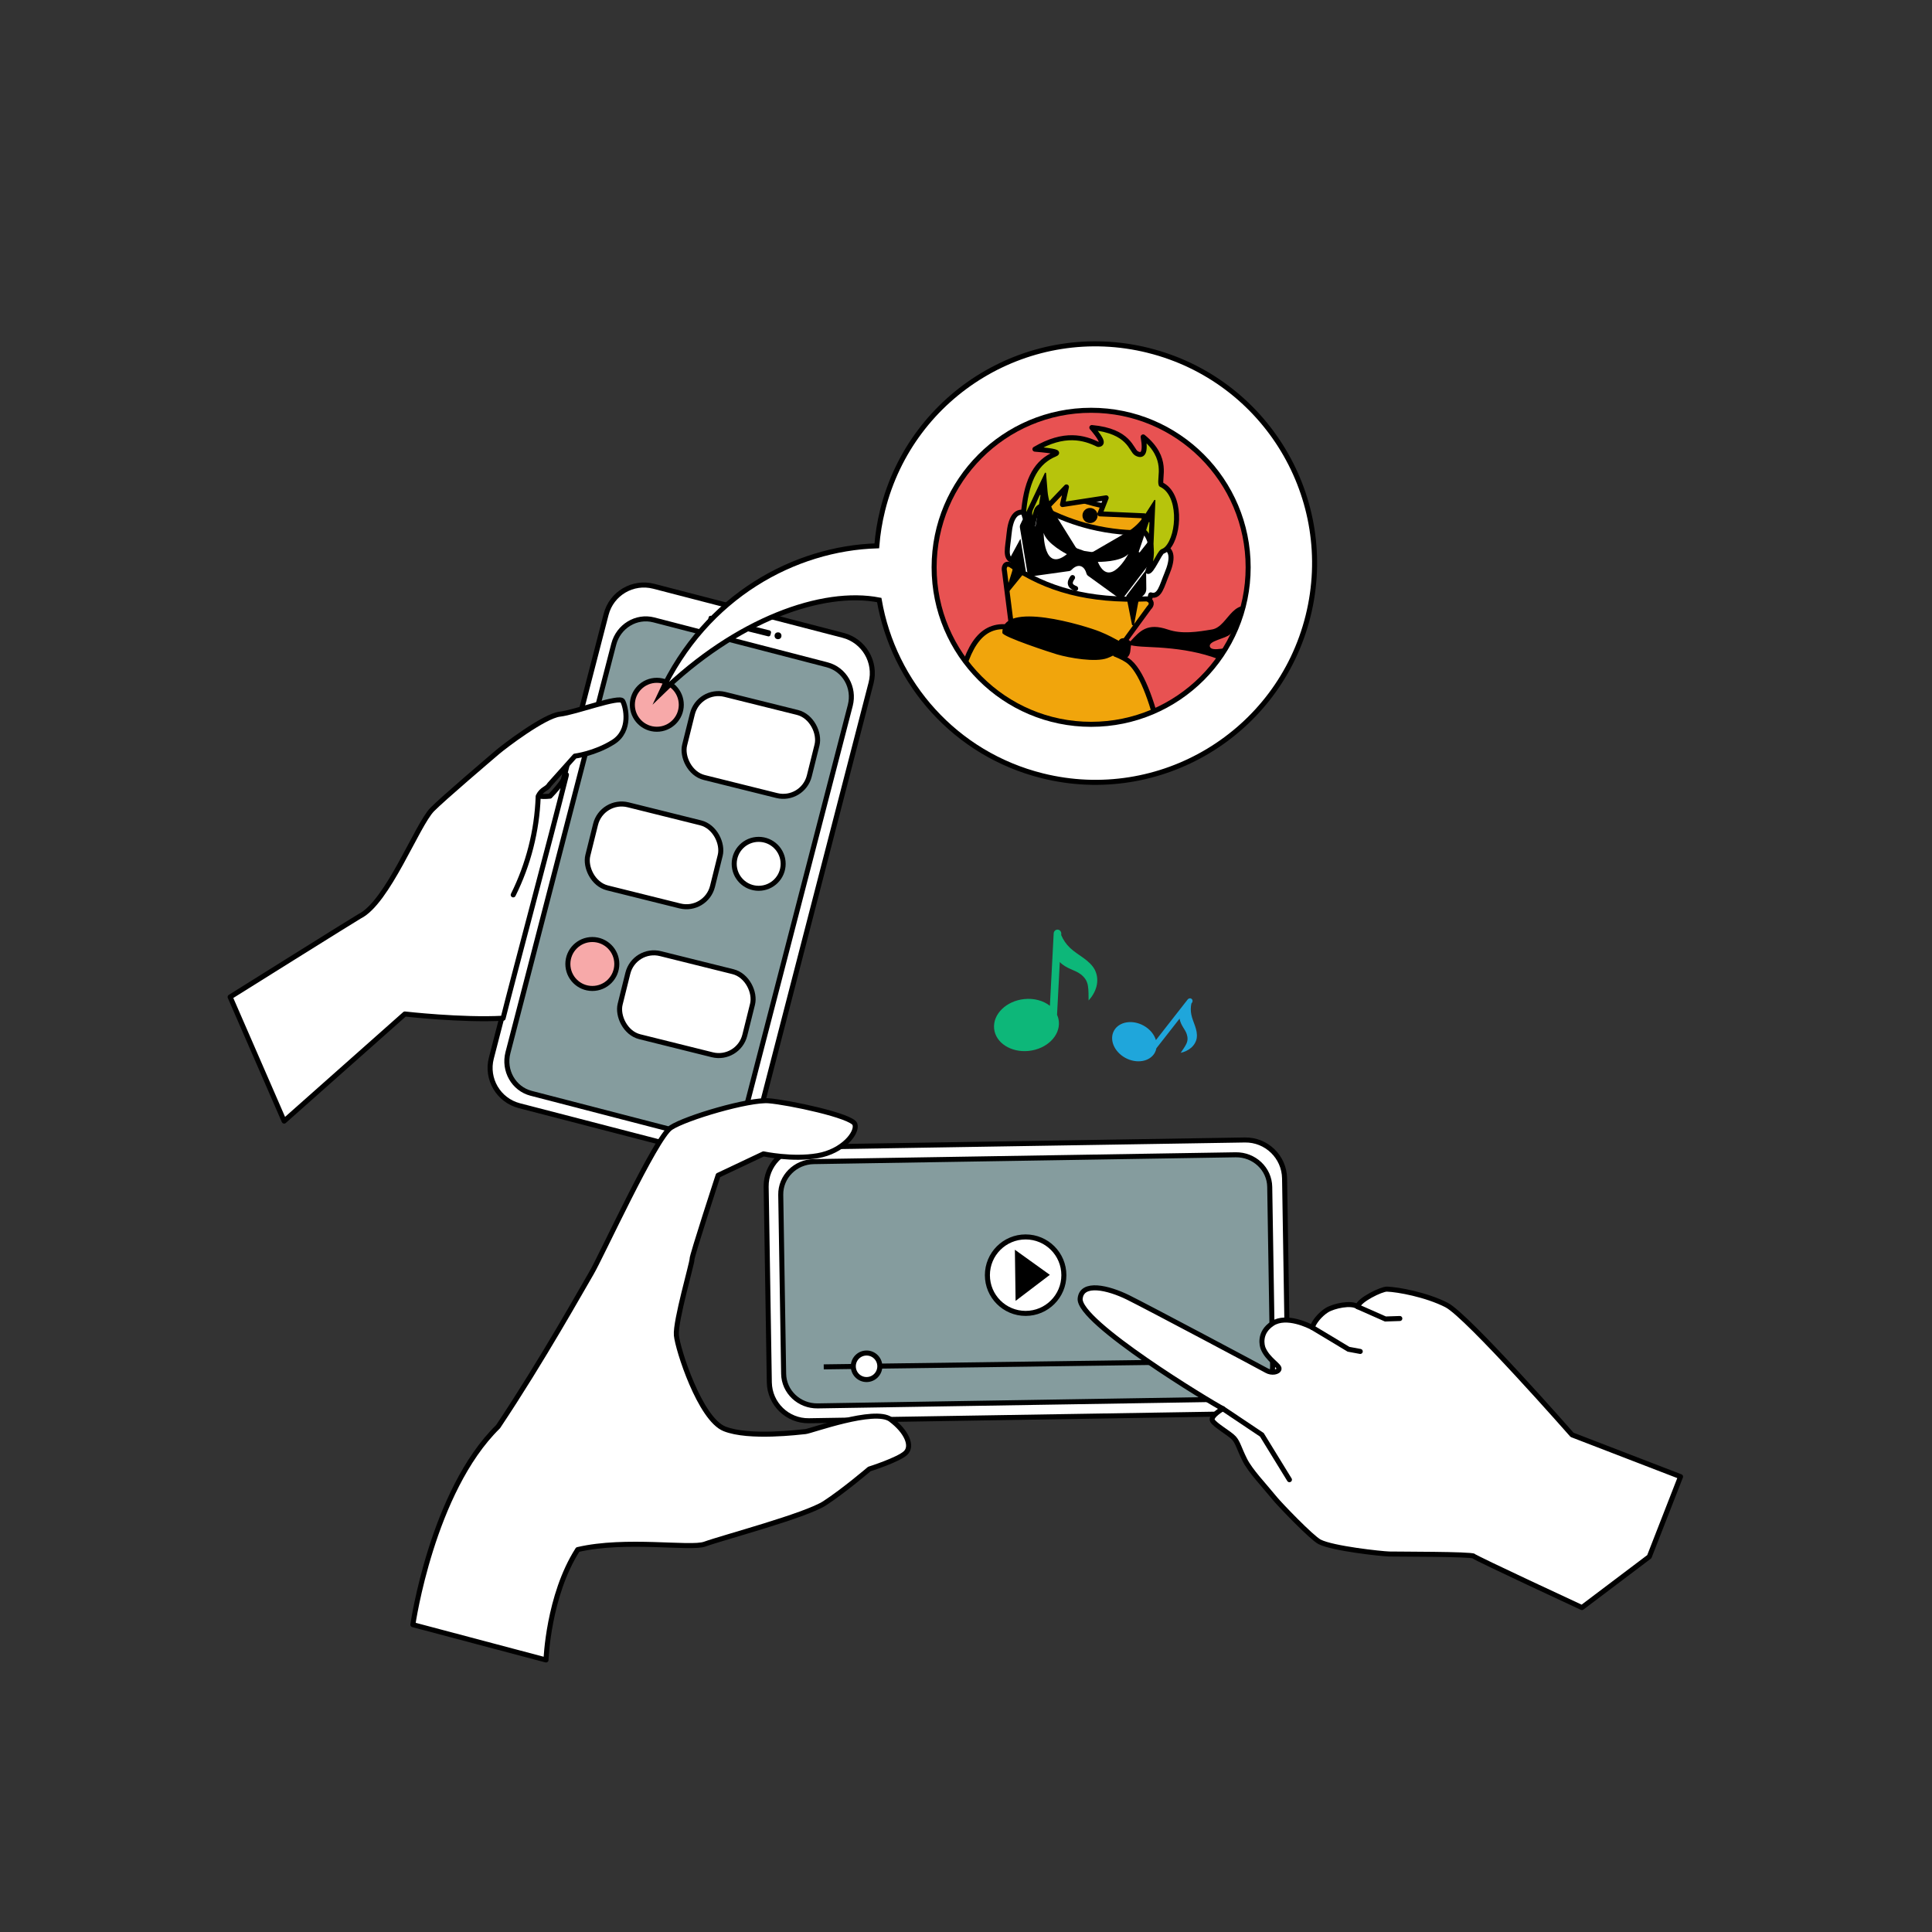
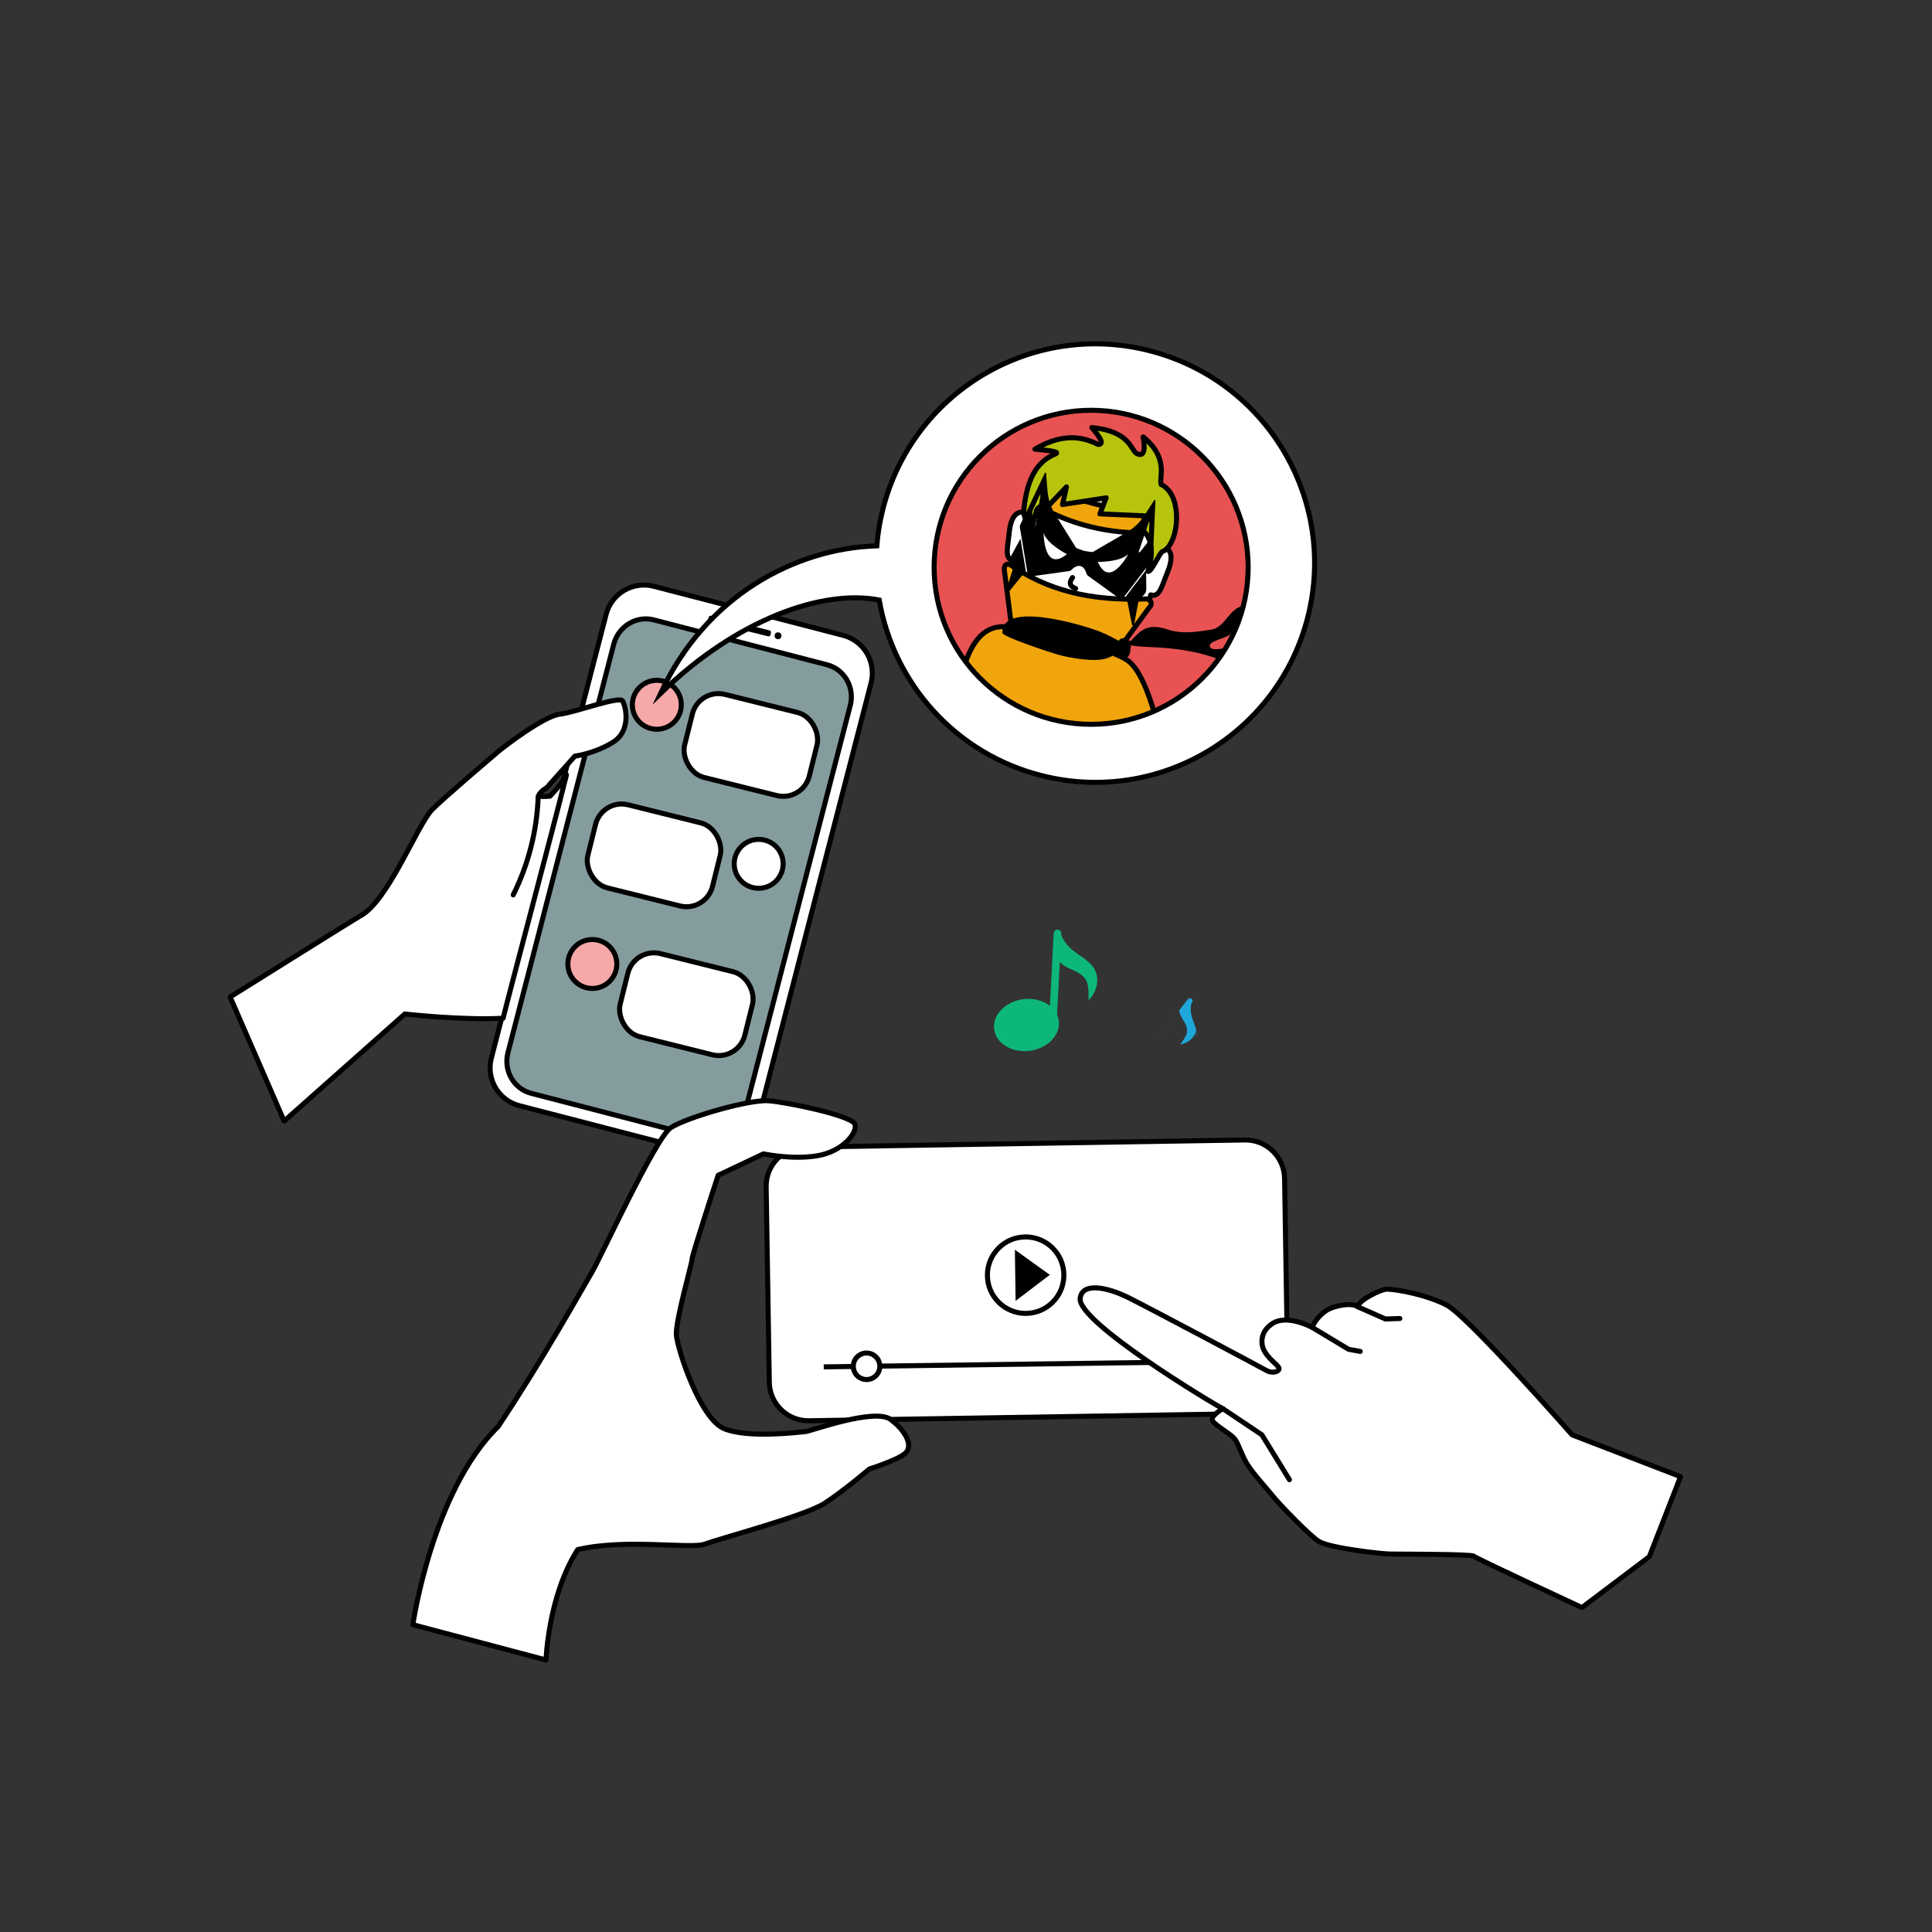
<svg xmlns="http://www.w3.org/2000/svg" id="_好きな作品" data-name="好きな作品" viewBox="0 0 960 960">
  <rect x="0" y="0" width="960" height="960" fill="#333333" stroke="none" />
  <defs>
    <style>
      .cls-1, .cls-2, .cls-3, .cls-4, .cls-5, .cls-6, .cls-7, .cls-8, .cls-9, .cls-10, .cls-11 {
        stroke: #000;
        stroke-width: 2.5px;
      }

      .cls-1, .cls-2, .cls-5, .cls-6, .cls-8, .cls-9 {
        stroke-linejoin: round;
      }

      .cls-1, .cls-2, .cls-5, .cls-6, .cls-8, .cls-10 {
        stroke-linecap: round;
      }

      .cls-1, .cls-10, .cls-11 {
        fill: none;
      }

      .cls-2 {
        fill: #859c9e;
      }

      .cls-3, .cls-12 {
        fill: #e85252;
      }

      .cls-3, .cls-4, .cls-7, .cls-10, .cls-11 {
        stroke-miterlimit: 10;
      }

      .cls-4, .cls-6, .cls-9 {
        fill: #fff;
      }

      .cls-5 {
        fill: #f1a50c;
      }

      .cls-7 {
        fill: #f7a9a9;
      }

      .cls-8 {
        fill: #b7c40c;
      }

      .cls-13 {
        fill: #1fa6db;
      }

      .cls-14 {
        fill: #0db779;
      }

      .cls-15 {
        clip-path: url(#clippath);
      }
    </style>
    <clipPath id="clippath">
      <circle class="cls-3" cx="542.18" cy="281.89" r="78.02" />
    </clipPath>
  </defs>
  <g>
    <g>
      <path class="cls-6" d="M432.83,339.35c2.69-10.38-3.54-20.97-13.92-23.66l-94.06-24.37c-10.38-2.69-20.97,3.54-23.66,13.92l-57.04,220.52c-2.69,10.38,3.54,20.97,13.92,23.66l94.06,24.37c10.38,2.69,20.97-3.54,23.66-13.92l57.04-220.52Z" />
      <path class="cls-2" d="M422.49,350.55c2.31-8.92-2.84-17.97-11.52-20.22l-86.11-22.31c-8.67-2.25-17.57,3.16-19.89,12.08l-52.57,202.94c-2.31,8.92,2.84,17.97,11.52,20.22l86.11,22.31c8.67,2.25,17.57-3.16,19.89-12.08l52.57-202.94Z" />
    </g>
    <path class="cls-6" d="M141.19,557.06l-26.84-61.66s63.01-39.44,64.37-40.12c14-6.98,28.46-45.23,36.03-53.02,5.07-5.21,29.2-25.73,32.47-28.53,3.27-2.79,23.11-17.97,30.97-18.87,7.85-.9,29.66-9.23,31.2-6.53,1.54,2.7,4.44,14.69-4.74,20.44-9.19,5.75-18.97,6.93-18.97,6.93l-12.61,14.1c-1.32,2.34-3.78,2.15-5.56,5.67,1.36.39,3.47.37,5.79.14,5.66-5.87,8.2-10.34,8.18-10.63-7.7,30.97-26.71,101.77-31.49,120.98-20.53,1.13-48.83-2.11-48.83-2.11l-59.96,53.19Z" />
    <rect x="351.53" y="309.57" width="31.92" height="3.04" rx=".95" ry=".95" transform="translate(85.97 -79.51) rotate(13.97)" />
    <circle cx="386.59" cy="315.91" r="1.71" />
    <path class="cls-10" d="M267.41,396.04c-.61,16.84-4.87,33.54-12.39,48.62" />
    <circle class="cls-7" cx="326.37" cy="350.2" r="12.16" />
    <circle class="cls-4" cx="376.98" cy="429.23" r="12.16" />
    <rect class="cls-4" x="341.17" y="348.9" width="63.83" height="42.55" rx="13.34" ry="13.34" transform="translate(100.4 -79.12) rotate(13.97)" />
    <circle class="cls-7" cx="294.33" cy="479" r="12.16" />
    <rect class="cls-4" x="309.13" y="477.7" width="63.83" height="42.55" rx="13.34" ry="13.34" transform="translate(130.54 -67.57) rotate(13.97)" />
    <rect class="cls-4" x="293.07" y="403.75" width="63.83" height="42.55" rx="13.34" ry="13.34" transform="translate(112.22 -65.88) rotate(13.97)" />
    <path class="cls-4" d="M570.56,174.1c-58.38-14.52-117.47,21.03-131.99,79.4-1.47,5.92-2.42,11.84-2.89,17.73-40.46,1.25-84.91,24.64-107.46,73.33,37.77-36.78,80.54-51.91,108.67-46.41,7.08,41.31,37.81,76.58,81.09,87.35,58.38,14.52,117.47-21.03,131.99-79.4,14.52-58.38-21.03-117.47-79.4-131.99Z" />
    <g>
      <circle class="cls-12" cx="542.18" cy="281.89" r="78.02" />
      <g class="cls-15">
        <g>
          <path class="cls-9" d="M541.23,336.88c-9.3,3.15-23.29-.33-30.03-7.47,7.77-4.18,10.9-16.61,9.62-25.91l24.05,5.98c-4.49,7.86-6.74,19.21-3.64,27.4Z" />
          <path class="cls-9" d="M577.97,271.79c5.86-23.54-6.44-41.21-24.7-45.75h0c-18.05-4.49-38.18,5.11-44.03,28.65-4.89-1.22-7.17,3.32-7.86,10.72-.63,6.76-2.35,12.09,1.92,13.15.35.09.71.08,1.08,0l-.55,2.21c-.67,28.73,15.52,37.62,25.87,40.02h0c9.12,2.66,29.14.44,41.61-23.23l.49-1.98c.08.03.15.07.23.09,4.27,1.06,5.24-4.45,7.86-10.72,2.86-6.86,2.97-11.94-1.92-13.15Z" />
          <path class="cls-1" d="M534.48,292.41c-1.01-.41-2.11-.92-2.51-1.92-.47-1.17.23-2.47.97-3.5" />
          <g>
            <path class="cls-5" d="M565.02,402.21s0,0,0,0c0,.05,0,.04,0,0Z" />
            <path class="cls-5" d="M561.48,329.12c-1.67-1.5-4.27-2.85-7.34-4.05l16.85-23.11c1.51-1.37,1.6-3.52-1.1-4.37-29.19,1.21-49.83-4.75-67.68-16.84-2.8-1.42-3.58,1.25-3.08,3.13l3.55,27.9c-13.99-2.56-21.85,7.26-26.63,31.22-4.46,22.39-7.44,37.26-7.29,38.2.17,1.04,63.24,15.34,84.64,18.69,4.68.73,7.2-29.3,7.4-29.75.51-1.13,4.09,30.95,4.21,32.08,0-.3,19.18,5.14,19.13,4.76-1.68-12.54-9.49-66.08-22.66-77.85Z" />
          </g>
          <path d="M611.24,315.17c4.38-4.66,8.82-9.78,19.76-4.86.41.18-3.4-5.35-3.75-5.62-14.81-11.16-16.3,6.63-25.01,8.09-7.27,1.22-14.91,2.42-21.89.04-10.42-3.55-13.95.8-18.66,5.87-.2-.24-.46-.42-.73-.59-1.18-.72-2.64-1.32-3.9-.76-.5.22-.89.6-1.18,1.06-2.25-1.18-4.79-2.7-9.41-4.57-6.96-2.81-48.78-15.77-48.39.64.05,1.97,24.4,9.9,27.21,10.71,6.05,1.74,18.96,4.05,24.94,1.84,2.11-.78,3.89-1.76,5.45-2.85.36,1.17.95,2.2,1.78,2.63,2.4,1.26,3.94-1.11,4.17-3.17.12-1,.23-1.99.35-2.99,1.87.38,4.2.64,7.42.77,17.01.69,35.05,2.62,52.39,14.72.44.31-.99-9.17-1.19-9.67-1.08-2.86-4.55-4.37-6.39-4.78-3.16-.7-12.26,2.69-13.05-.45-.72-2.85,8.07-3.93,10.09-6.07Z" />
          <path class="cls-5" d="M568.26,264.72c-6.84.12-16.07-.4-26.62-3.03-6.64-1.65-15.43-4.54-24.94-9.8.91-3.65,1.81-7.29,2.72-10.94,6.08,3.21,14.23,6.78,24.22,9.34,10.71,2.75,20.16,3.47,27.34,3.48-.91,3.65-1.81,7.29-2.72,10.94Z" />
-           <circle cx="541.63" cy="256.16" r="3.76" />
          <path class="cls-8" d="M576.95,240.76c-1.15-3.44,4.08-13.02-8.92-23.66,1.5,8.41-.5,9.8-3.38,8.13-2.63-1.54-3.3-11.06-22.12-12.78,3.59,4.28,6.64,8.29,3.14,8.4-6.92-3.41-16.78-6.29-31.41,2.34,10.36.88,12.1,1.58,10,2.45-9.04,3.74-13.85,12.12-15.49,27.32-.47,4.3,1.89,6.57,4.26,9.88,0-2.33,1.14-6.36,2-9.07.51-1.6,2.12-2.57,3.77-2.26l1.68.31,9.43-9.87-1.97,8.76,21.71-3.34-3.12,7.97,22.05.97-.33,7.62s7.06,5.42,2.11,19.99c1.79.64,5.83-9.41,7.32-9.93.85-.3,1.65-.83,2.38-1.62,6.24-6.81,6.91-27-3.09-31.6Z" />
          <g>
            <g>
              <path d="M507.06,267.69l-.45.82-4.06,7.47c-.56,1.03-.66,2.25-.27,3.35l.64,1.82c.29.83.31,1.75.04,2.61l-2.16,6.92-1.16,3.7c-.19.6.56,1.02.95.53l9.13-11.22-2.66-16Z" />
              <path d="M569.59,292.66l-.09-8.5v-.94s-9.86,12.89-9.86,12.89l2.81,14.19c.12.61.98.59,1.09-.02l.71-3.81,1.33-7.13c.17-.88.61-1.69,1.26-2.28l1.42-1.31c.86-.79,1.34-1.91,1.33-3.09Z" />
            </g>
            <path d="M572.88,277.1l.33-7.48.91-20.9c.01-.33-.41-.47-.59-.19l-4.82,7.52c-2.24,3.48-5.25,6.37-8.79,8.42l-16.42,9.52c-.43.25-.92.34-1.4.27l-3.38-.51-3.22-1.13c-.46-.16-.85-.48-1.11-.9l-10.05-16.11c-2.17-3.47-3.48-7.43-3.82-11.56l-.74-8.9c-.03-.33-.47-.41-.61-.11l-8.99,18.9-3.22,6.76c-.2.42-.27.91-.19,1.37l3.73,22.45c.2,1.18,1.26,1.98,2.42,1.81l17.16-2.4,1.11-.15c.48-.06.93-.3,1.27-.65.8-.84,2.53-2.31,4.39-1.85,1.86.46,2.7,2.57,3.01,3.69.14.48.42.89.82,1.17l.9.65,14.03,10.16c.95.69,2.26.48,2.99-.47l13.82-18.08c.28-.37.45-.83.47-1.3ZM513.96,261.33l-1.01-5.44c-.16-.86-.05-1.75.32-2.55l3.38-7.3c.1-.21.4-.11.36.11l-2.45,15.16c-.06.35-.54.36-.6.02ZM518.58,264.79c1.51,5.47,11.56,10.57,11.56,10.57-11.67,9.44-11.56-10.57-11.56-10.57ZM545.51,279.19s11.26.2,15.16-3.92c0,0-9.28,17.73-15.16,3.92ZM569.82,270.04l-3.44,4.33c-.22.27-.63.04-.52-.3l4.94-14.54c.07-.22.38-.16.37.07l-.44,8.03c-.05.88-.37,1.72-.91,2.4Z" />
          </g>
        </g>
      </g>
      <circle class="cls-11" cx="542.18" cy="281.89" r="78.02" />
    </g>
  </g>
  <g>
    <g>
      <g>
        <path class="cls-6" d="M399.8,569.99c-10.72.17-19.27,9-19.1,19.72l1.57,97.15c.17,10.72,9,19.27,19.72,19.1l218.78-3.54c10.72-.17,19.27-9,19.1-19.72l-1.57-97.15c-.17-10.72-9-19.27-19.72-19.1l-218.78,3.54Z" />
-         <path class="cls-2" d="M404.37,577.2c-9.21.15-16.56,7.53-16.42,16.49l1.44,88.94c.14,8.96,7.73,16.1,16.94,15.95l209.61-3.39c9.21-.15,16.56-7.53,16.42-16.49l-1.44-88.94c-.14-8.96-7.73-16.1-16.94-15.95l-209.61,3.39Z" />
      </g>
      <g>
        <circle class="cls-4" cx="509.63" cy="633.62" r="19" />
        <polygon points="504.64 646.4 504.29 620.99 521.66 633.46 504.64 646.4" />
      </g>
      <line class="cls-11" x1="409.31" y1="679.19" x2="617.51" y2="676.36" />
      <circle class="cls-4" cx="430.59" cy="678.9" r="6.59" />
    </g>
    <path class="cls-6" d="M442.56,705.33c-7.94-5.89-39.65,5.78-42.3,6.01-2.66.24-28.11,3.52-40.28-1.37-12.17-4.89-23.27-39.54-23.89-46.49-.62-6.95,7.92-36.12,7.77-37.76-.14-1.63,12.98-41.72,12.98-41.72l22.53-10.65s14.28,3.06,26.85.92c12.58-2.14,19.99-11.45,18.59-15.65-1.4-4.2-33.09-10.87-42.84-11.65-9.75-.78-41.06,8.38-48.65,13.37-7.59,5-34.78,64.44-39.45,72.26-4.12,6.92-24.04,42.84-46.39,76.31-32.82,32.16-42.33,98.38-42.33,98.38l66.16,17.54s1.06-31.89,15.75-54.85c23.94-5.61,56.09-.15,63.15-2.72,8.98-3.27,50.03-14.11,59.57-20.31,9.54-6.2,22.18-17,22.18-17,0,0,14.42-4.57,18.03-7.98,3.61-3.41.49-10.75-7.45-16.64Z" />
    <g>
      <g>
        <path class="cls-6" d="M718.79,648.45c-10.27-5.21-24.25-7.71-29.61-7.89-2.73-.1-14.17,5.51-14.53,8.76-3.16-2.38-12.04-.38-15.39,1.72-3.35,2.1-6.61,6.14-7.14,8.6-1.49-.79-12.91-6.54-19.86-1.98-6.96,4.56-5.13,11.12-4.6,12.39,2.27,5.46,8.16,8.46,7.89,10.13-.27,1.67-3.7,2.28-6.16.86-2.46-1.41-58.57-31.26-68.75-36.3-10.19-5.04-23.02-7.88-23.91.47-1.26,11.69,65.02,51.76,70.91,54.76,0,0-6.34,3.59-5.2,5.88,1.14,2.29,8.69,6.44,10.71,8.73,2.02,2.29,2.54,5.11,5.34,10.74,2.8,5.63,9.55,12.59,15.16,19.47,2.36,2.89,18.11,19.31,22.02,21.33,6.5,3.36,30.84,5.96,34.62,6.06,3.78.1,41.06,0,42.02,1.07.96,1.06,53.74,25.54,53.74,25.54l33.48-25.28,15.52-39.77-53.89-20.77s-52.08-59.29-62.36-64.5Z" />
        <path d="M666.87,666.33s0,0,0,0c0,0,0,0,0,0ZM667.08,666.27h0Z" />
      </g>
      <polyline class="cls-10" points="607.63 699.97 627.01 712.95 640.71 735.25" />
      <polyline class="cls-10" points="652.12 659.64 670.07 670.44 675.9 671.52" />
      <polyline class="cls-10" points="674.65 649.32 688.41 655.4 695.56 655.16" />
    </g>
    <path class="cls-14" d="M544.12,482.1c-1.23-2.47-3.42-4.39-5.7-6.05-2.28-1.66-4.72-3.14-6.75-5.07-1.88-1.8-3.37-3.97-4.36-6.33l.03-.65c.06-1.1-.74-2.03-1.78-2.08s-1.93.79-1.99,1.89l-1.88,35.97c-3.21-2.53-7.82-3.87-12.8-3.34-8.89.94-15.57,7.47-14.93,14.58.64,7.11,8.36,12.11,17.25,11.17,8.89-.94,15.57-7.47,14.93-14.58-.11-1.19-.43-2.31-.9-3.36l1.37-26.21c3.39,3.45,7.42,3.79,10.35,6.04,1.92,1.47,3.19,3.19,3.61,5.71.39,2.33.31,5,.35,7.35,1.85-2.04,3.29-4.46,3.94-7.09.65-2.63.46-5.49-.76-7.94Z" />
-     <path class="cls-13" d="M594.66,515.67c.29-1.95-.2-3.96-.85-5.86-.65-1.9-1.47-3.76-1.86-5.72-.36-1.82-.34-3.69.05-5.47l.28-.36c.48-.62.4-1.49-.18-1.94s-1.45-.33-1.93.29l-15.8,20.21c-.84-2.79-2.98-5.46-6.1-7.19-5.57-3.08-12.14-2.01-14.67,2.4-2.53,4.41-.07,10.48,5.49,13.57,5.57,3.08,12.13,2.01,14.67-2.4.42-.74.69-1.52.85-2.33l11.52-14.72c.56,3.4,2.78,5.24,3.57,7.75.52,1.64.56,3.16-.23,4.81-.73,1.52-1.87,3.04-2.8,4.43,1.91-.43,3.74-1.25,5.2-2.52,1.46-1.27,2.52-3.01,2.81-4.94Z" />
+     <path class="cls-13" d="M594.66,515.67c.29-1.95-.2-3.96-.85-5.86-.65-1.9-1.47-3.76-1.86-5.72-.36-1.82-.34-3.69.05-5.47l.28-.36c.48-.62.4-1.49-.18-1.94s-1.45-.33-1.93.29l-15.8,20.21l11.52-14.72c.56,3.4,2.78,5.24,3.57,7.75.52,1.64.56,3.16-.23,4.81-.73,1.52-1.87,3.04-2.8,4.43,1.91-.43,3.74-1.25,5.2-2.52,1.46-1.27,2.52-3.01,2.81-4.94Z" />
  </g>
</svg>